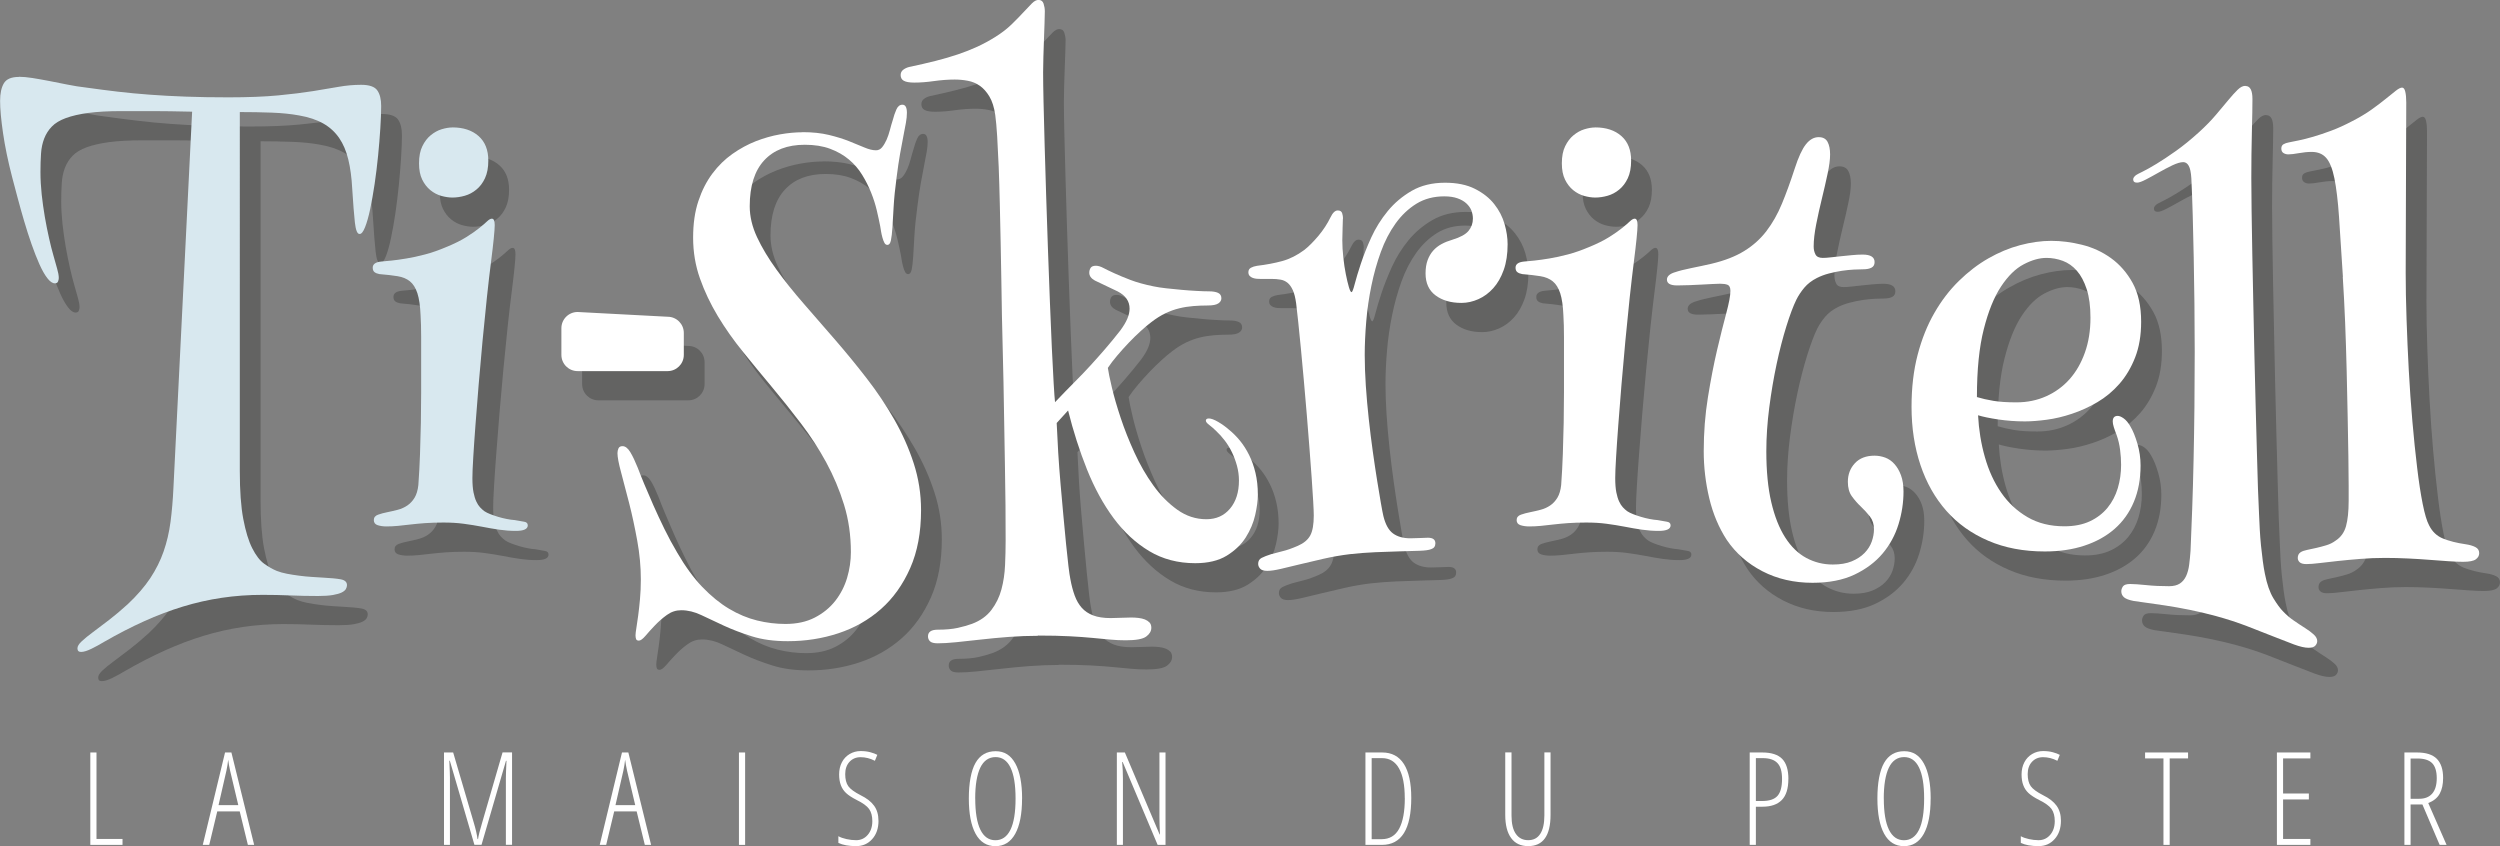
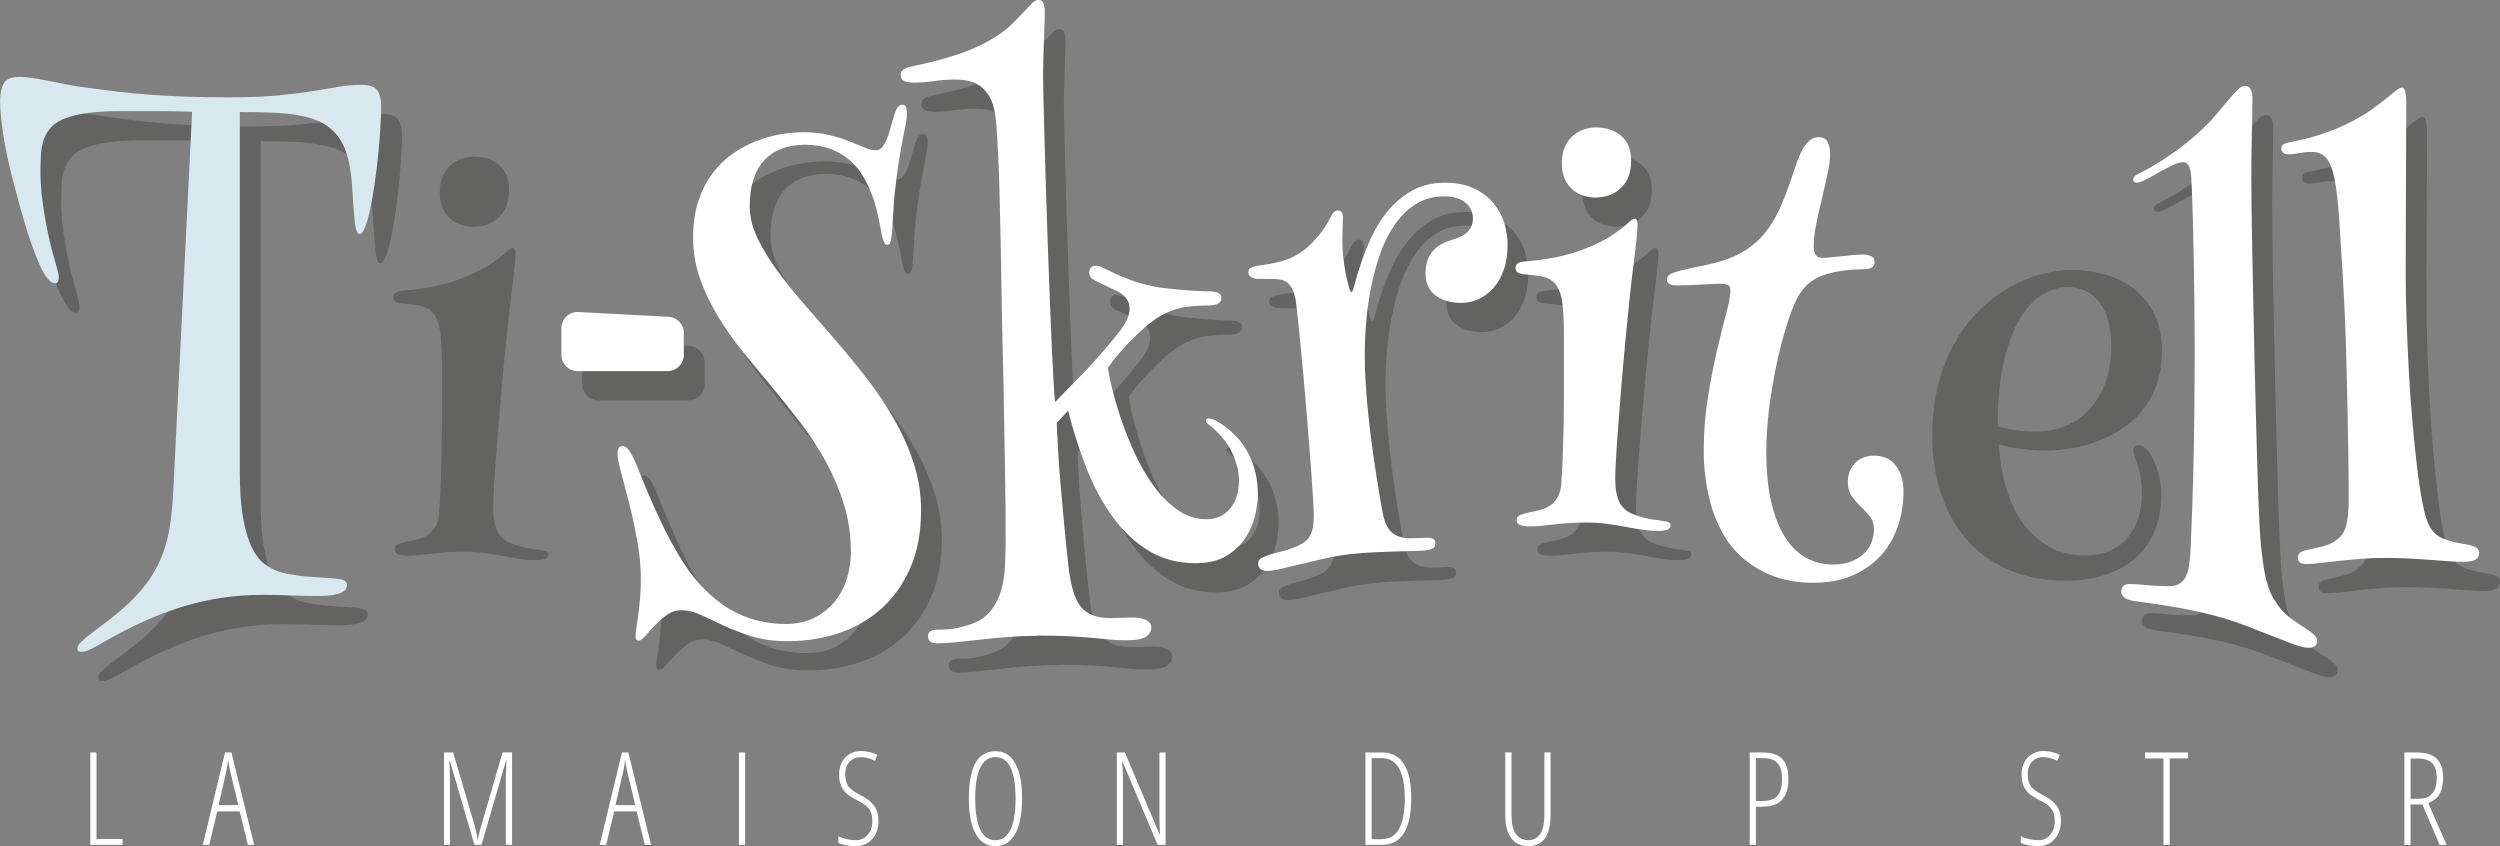
<svg xmlns="http://www.w3.org/2000/svg" viewBox="0 0 526.46 178.18">
  <rect x="0" y="0" width="526.46" height="178.18" fill="#808080" stroke="none" />
  <defs>
    <style>.cls-1{fill:#fff;}.cls-2{isolation:isolate;}.cls-3{fill:#d8e8ef;}.cls-4{mix-blend-mode:multiply;opacity:.3;}.cls-5{fill:#1d1d1b;}</style>
  </defs>
  <g class="cls-2">
    <g id="Calque_2">
      <g id="Calque_1-2">
        <g class="cls-4">
          <path class="cls-5" d="M8.35,22.32c.82,0,1.78,.09,2.87,.26,1.09,.18,2.26,.38,3.49,.62s2.51,.49,3.84,.76c1.33,.27,2.68,.49,4.04,.64,2.23,.31,4.41,.6,6.56,.85,2.15,.25,4.4,.47,6.77,.64,2.36,.18,4.89,.31,7.59,.41,2.7,.1,5.68,.15,8.96,.15,4.14,0,7.64-.14,10.49-.41,2.85-.27,5.31-.58,7.38-.91,2.07-.33,3.88-.63,5.42-.91,1.54-.27,3.1-.41,4.66-.41,1.72,0,2.85,.39,3.4,1.17,.55,.78,.82,1.88,.82,3.28,0,1.29-.06,2.86-.18,4.72-.12,1.86-.27,3.78-.47,5.77-.2,1.99-.44,3.98-.73,5.95-.29,1.97-.61,3.74-.94,5.3-.33,1.56-.69,2.83-1.08,3.81-.39,.98-.78,1.45-1.17,1.41-.47,0-.79-.81-.97-2.43-.18-1.62-.36-3.99-.56-7.12-.12-2.3-.39-4.35-.82-6.12-.43-1.78-1.07-3.29-1.93-4.54-.86-1.25-1.97-2.27-3.34-3.05-1.37-.78-3.07-1.35-5.1-1.7-1.68-.31-3.6-.51-5.77-.59-2.17-.08-4.4-.12-6.71-.12V105.35c0,4.14,.24,7.5,.73,10.08,.49,2.58,1.11,4.63,1.88,6.15s1.6,2.62,2.52,3.28c.92,.66,1.81,1.17,2.67,1.52,.59,.23,1.29,.43,2.11,.59s1.68,.29,2.58,.41c.9,.12,1.79,.21,2.67,.26s1.67,.11,2.37,.15c1.56,.08,2.79,.19,3.69,.35,.9,.16,1.35,.57,1.35,1.23,0,.27-.08,.55-.23,.82-.16,.27-.45,.52-.88,.73-.43,.21-1.05,.39-1.85,.53-.8,.14-1.85,.21-3.13,.21-1.99,0-3.95-.04-5.86-.12-1.91-.08-3.85-.12-5.8-.12-2.97,0-5.84,.21-8.61,.62-2.77,.41-5.51,1.03-8.2,1.85s-5.41,1.85-8.14,3.08c-2.73,1.23-5.53,2.67-8.38,4.31-.9,.55-1.81,1.04-2.72,1.49-.92,.45-1.65,.67-2.2,.67-.51,0-.76-.25-.76-.76,0-.43,.3-.93,.91-1.49,.6-.57,1.4-1.21,2.37-1.93,.98-.72,2.1-1.57,3.37-2.55,1.27-.98,2.59-2.09,3.96-3.34,1.95-1.84,3.52-3.65,4.72-5.45,1.19-1.8,2.13-3.67,2.81-5.62,.68-1.95,1.17-4.03,1.46-6.24,.29-2.21,.5-4.64,.62-7.29l3.93-79.1c-1.84-.04-3.37-.07-4.6-.09-1.23-.02-2.37-.03-3.43-.03h-6.97c-2.7,0-4.98,.13-6.86,.38-1.88,.25-3.45,.62-4.72,1.08-1.27,.47-2.26,1.06-2.96,1.79-.7,.72-1.24,1.56-1.61,2.52-.37,.96-.6,2.02-.67,3.19-.08,1.17-.12,2.46-.12,3.87,0,1.52,.09,3.1,.26,4.72,.18,1.62,.4,3.21,.67,4.78,.27,1.56,.57,3.04,.88,4.42,.31,1.39,.62,2.63,.94,3.72,.27,1.02,.53,1.91,.76,2.7,.23,.78,.35,1.45,.35,1.99,0,.2-.05,.43-.15,.7-.1,.27-.32,.41-.67,.41-.51,0-1.05-.37-1.61-1.11-.57-.74-1.12-1.73-1.67-2.96-.55-1.23-1.09-2.63-1.64-4.19-.55-1.56-1.06-3.17-1.55-4.83-.49-1.66-.95-3.3-1.38-4.92-.43-1.62-.82-3.1-1.17-4.42-.86-3.32-1.49-6.39-1.9-9.2s-.62-5.08-.62-6.8c0-1.56,.26-2.79,.79-3.69,.53-.9,1.59-1.35,3.19-1.35Z" />
          <path class="cls-5" d="M107.96,52.2c.39,0,.59,.45,.59,1.35,0,.59-.07,1.55-.21,2.9-.14,1.35-.3,2.78-.5,4.31-.31,2.42-.63,5.11-.94,8.06-.31,2.95-.62,5.98-.91,9.08s-.57,6.18-.82,9.23c-.25,3.05-.48,5.87-.67,8.47-.2,2.6-.35,4.88-.47,6.86-.12,1.97-.18,3.43-.18,4.37,0,1.21,.08,2.21,.23,2.99,.16,.78,.35,1.43,.59,1.93,.23,.51,.5,.92,.79,1.23,.29,.31,.6,.59,.91,.82,.35,.23,.78,.45,1.29,.64,.51,.2,1.05,.38,1.64,.56s1.18,.32,1.79,.44c.6,.12,1.16,.2,1.67,.23,.82,.16,1.48,.27,1.99,.35,.51,.08,.76,.33,.76,.76,0,.78-.84,1.17-2.52,1.17-1.17,0-2.34-.09-3.52-.26s-2.37-.38-3.6-.62-2.51-.44-3.84-.62c-1.33-.18-2.75-.26-4.28-.26-1.41,0-2.68,.04-3.81,.12-1.13,.08-2.17,.18-3.11,.29s-1.82,.22-2.64,.29c-.82,.08-1.64,.12-2.46,.12-.66,0-1.27-.09-1.82-.26-.55-.18-.82-.54-.82-1.08s.3-.93,.91-1.14c.6-.21,1.22-.38,1.85-.5,.78-.16,1.54-.33,2.29-.53,.74-.19,1.42-.5,2.02-.91,.6-.41,1.11-.96,1.52-1.64,.41-.68,.67-1.57,.79-2.67,.16-2.15,.27-4.34,.35-6.56,.08-2.23,.14-4.42,.18-6.59,.04-2.17,.06-4.28,.06-6.33v-11.66c0-1.78-.04-3.29-.12-4.54-.08-1.99-.3-3.55-.67-4.69-.37-1.13-.9-1.97-1.58-2.52-.68-.55-1.55-.91-2.61-1.08s-2.32-.32-3.81-.44c-.43-.08-.77-.21-1.03-.41-.25-.19-.38-.51-.38-.94,0-.74,.59-1.17,1.76-1.29,.59-.04,1.33-.11,2.23-.21,.9-.1,1.94-.24,3.13-.44,1.19-.19,2.49-.48,3.9-.85,1.41-.37,2.89-.89,4.45-1.55,1.72-.7,3.13-1.41,4.25-2.11s2.02-1.34,2.72-1.9c.7-.57,1.25-1.03,1.64-1.41,.39-.37,.72-.56,1-.56Zm-8.32-19.22c2.3,0,4.14,.61,5.51,1.82,1.37,1.21,2.05,2.93,2.05,5.16,0,1.48-.23,2.72-.7,3.72s-1.07,1.8-1.82,2.4c-.74,.61-1.55,1.04-2.43,1.29-.88,.25-1.75,.38-2.61,.38-.74,0-1.52-.12-2.34-.35s-1.58-.63-2.29-1.2c-.7-.57-1.28-1.31-1.73-2.23-.45-.92-.67-2.06-.67-3.43,0-1.44,.23-2.65,.7-3.6,.47-.96,1.05-1.73,1.76-2.31s1.46-1.01,2.29-1.26c.82-.25,1.58-.38,2.29-.38Z" />
          <path class="cls-5" d="M173.37,33.98c2.11,0,3.96,.2,5.57,.59,1.6,.39,3.02,.83,4.25,1.32,1.23,.49,2.3,.93,3.22,1.32,.92,.39,1.73,.59,2.43,.59,.51,0,.94-.21,1.29-.64,.35-.43,.66-.96,.94-1.58,.27-.62,.51-1.31,.7-2.05,.19-.74,.39-1.43,.59-2.05,.23-.9,.5-1.67,.79-2.31s.71-.97,1.26-.97c.62,0,.94,.57,.94,1.7,0,.63-.07,1.33-.21,2.11-.14,.78-.31,1.71-.53,2.78-.22,1.07-.45,2.32-.7,3.75-.25,1.43-.5,3.08-.73,4.95-.31,2.31-.52,4.35-.62,6.12-.1,1.78-.19,3.26-.26,4.45-.08,1.19-.19,2.1-.32,2.72-.14,.63-.38,.94-.73,.94-.27,0-.49-.15-.64-.44-.16-.29-.29-.65-.41-1.08-.12-.43-.22-.86-.29-1.29-.08-.43-.14-.8-.18-1.11-.2-1.02-.44-2.14-.73-3.37s-.69-2.48-1.2-3.75c-.51-1.27-1.13-2.51-1.88-3.72-.74-1.21-1.67-2.29-2.78-3.22s-2.43-1.69-3.96-2.26c-1.52-.57-3.3-.85-5.33-.85-3.67,0-6.52,1.09-8.55,3.28-2.03,2.19-3.05,5.41-3.05,9.67,0,2.15,.52,4.33,1.55,6.53,1.03,2.21,2.4,4.48,4.1,6.83s3.62,4.75,5.77,7.21c2.15,2.46,4.35,5,6.62,7.62,2.27,2.62,4.47,5.31,6.62,8.09,2.15,2.77,4.07,5.65,5.77,8.61,1.7,2.97,3.07,6.05,4.1,9.23,1.03,3.18,1.55,6.47,1.55,9.87,0,4.69-.76,8.76-2.29,12.22s-3.57,6.33-6.15,8.61-5.57,3.98-8.96,5.1-6.95,1.67-10.66,1.67c-2.89,0-5.42-.34-7.59-1.03-2.17-.68-4.12-1.43-5.86-2.23-1.74-.8-3.32-1.54-4.75-2.23-1.43-.68-2.84-1.03-4.25-1.03-1.09,0-2.1,.33-3.02,1-.92,.66-1.76,1.4-2.52,2.2-.76,.8-1.43,1.53-1.99,2.2-.57,.66-1.03,1-1.38,1-.31,0-.51-.11-.59-.32-.08-.22-.12-.48-.12-.79s.06-.83,.18-1.55c.12-.72,.24-1.59,.38-2.61,.14-1.02,.26-2.17,.38-3.46s.18-2.68,.18-4.16c0-2.66-.25-5.38-.76-8.17-.51-2.79-1.07-5.42-1.7-7.88-.63-2.46-1.19-4.63-1.7-6.5s-.76-3.22-.76-4.04c0-.35,.07-.68,.21-1,.14-.31,.42-.47,.85-.47,.59,0,1.13,.42,1.64,1.26,.51,.84,1.03,1.94,1.58,3.31,.35,.94,.81,2.09,1.38,3.46,.57,1.37,1.2,2.84,1.9,4.42s1.47,3.23,2.31,4.95c.84,1.72,1.75,3.4,2.72,5.04,1.68,2.89,3.44,5.29,5.27,7.21,1.84,1.91,3.72,3.45,5.65,4.6,1.93,1.15,3.9,1.97,5.89,2.46,1.99,.49,3.98,.73,5.98,.73,2.38,0,4.44-.45,6.18-1.35,1.74-.9,3.17-2.07,4.31-3.52,1.13-1.45,1.96-3.07,2.49-4.86s.79-3.59,.79-5.39c0-3.55-.48-6.88-1.44-9.99-.96-3.11-2.21-6.07-3.75-8.91-1.54-2.83-3.31-5.56-5.3-8.17-1.99-2.62-4.03-5.18-6.12-7.68-2.09-2.5-4.13-4.98-6.12-7.44s-3.76-4.97-5.3-7.53c-1.54-2.56-2.79-5.19-3.75-7.91-.96-2.71-1.44-5.58-1.44-8.58s.37-5.51,1.11-7.73c.74-2.23,1.73-4.16,2.96-5.8s2.64-3.02,4.22-4.13,3.22-2,4.92-2.67c1.7-.66,3.4-1.14,5.1-1.44s3.27-.44,4.72-.44Z" />
          <path class="cls-5" d="M222.94,140.03c-1.99,0-4.02,.08-6.09,.23-2.07,.16-4.05,.34-5.95,.56-1.9,.21-3.62,.4-5.19,.56-1.56,.16-2.85,.23-3.87,.23-.78,0-1.32-.14-1.61-.41-.29-.27-.44-.63-.44-1.05,0-.94,.68-1.41,2.05-1.41,1.68,0,3.09-.13,4.22-.38,1.13-.25,2.13-.54,2.99-.85,1.76-.66,3.12-1.64,4.1-2.93,.98-1.29,1.68-2.73,2.11-4.34,.43-1.6,.68-3.3,.76-5.1,.08-1.8,.12-3.52,.12-5.16,0-2.27-.01-4.76-.03-7.47-.02-2.71-.06-5.53-.12-8.44-.06-2.91-.11-5.84-.15-8.79-.04-2.95-.09-5.8-.15-8.55s-.12-5.33-.18-7.73-.11-4.5-.15-6.3c-.04-2.27-.08-4.73-.12-7.38-.04-2.66-.09-5.36-.15-8.12s-.12-5.5-.18-8.23c-.06-2.73-.14-5.29-.23-7.68-.1-2.38-.21-4.52-.32-6.42-.12-1.89-.25-3.41-.41-4.54-.23-1.6-.64-2.89-1.23-3.87-.59-.98-1.26-1.73-2.02-2.26s-1.6-.88-2.52-1.05c-.92-.18-1.85-.26-2.78-.26-1.37,0-2.81,.11-4.34,.32-1.52,.22-2.91,.32-4.16,.32-1.02,0-1.75-.13-2.2-.38-.45-.25-.67-.65-.67-1.2,0-.47,.18-.84,.53-1.11,.35-.27,.76-.47,1.23-.59,2.03-.43,3.9-.86,5.6-1.29,1.7-.43,3.27-.89,4.72-1.38,1.44-.49,2.8-1.03,4.07-1.61,1.27-.59,2.53-1.27,3.78-2.05,1.37-.86,2.53-1.76,3.49-2.7,.96-.94,1.78-1.78,2.46-2.52,.68-.74,1.27-1.36,1.76-1.85s.95-.73,1.38-.73c.55,0,.91,.26,1.08,.79s.26,1.06,.26,1.61c0,.63-.02,1.46-.06,2.49-.04,1.04-.08,2.16-.12,3.37-.04,1.21-.08,2.43-.12,3.66-.04,1.23-.06,2.33-.06,3.31,0,1.52,.03,3.61,.09,6.27,.06,2.66,.14,5.65,.23,8.99,.1,3.34,.21,6.9,.32,10.69,.12,3.79,.24,7.58,.38,11.37,.14,3.79,.27,7.47,.41,11.04,.14,3.57,.27,6.82,.41,9.73,.14,2.91,.26,5.37,.38,7.38,.12,2.01,.21,3.35,.29,4.01,1.56-1.64,2.95-3.07,4.16-4.28s2.32-2.37,3.34-3.49c1.02-1.11,2.02-2.25,3.02-3.4,1-1.15,2.08-2.47,3.25-3.96,.66-.9,1.15-1.72,1.46-2.46,.31-.74,.47-1.44,.47-2.11,0-1.56-.84-2.77-2.52-3.63l-4.8-2.29c-.78-.43-1.17-.98-1.17-1.64,0-.39,.1-.73,.29-1.03,.19-.29,.57-.44,1.11-.44,.47,0,1,.16,1.58,.47,.59,.31,1.35,.68,2.29,1.11,.94,.43,2.07,.9,3.4,1.41,1.33,.51,2.95,.96,4.86,1.35,.74,.16,1.63,.29,2.67,.41,1.03,.12,2.1,.23,3.19,.32,1.09,.1,2.16,.18,3.19,.23,1.03,.06,1.9,.09,2.61,.09,.82,0,1.46,.11,1.93,.32,.47,.22,.7,.6,.7,1.14,0,.43-.21,.79-.64,1.08-.43,.29-1.17,.44-2.23,.44s-2.02,.04-3.02,.12c-1,.08-1.98,.23-2.96,.47-.98,.23-1.95,.59-2.93,1.05-.98,.47-1.97,1.09-2.99,1.88-.63,.47-1.36,1.08-2.2,1.85-.84,.76-1.68,1.58-2.52,2.46-.84,.88-1.65,1.78-2.43,2.7-.78,.92-1.45,1.79-1.99,2.61,.12,.86,.4,2.24,.85,4.13,.45,1.9,1.06,4.02,1.85,6.39,.78,2.36,1.75,4.8,2.9,7.32,1.15,2.52,2.47,4.81,3.96,6.88,1.48,2.07,3.16,3.78,5.04,5.13s3.93,2.02,6.15,2.02c2.07,0,3.73-.74,4.98-2.23,1.25-1.48,1.88-3.46,1.88-5.92,0-1.05-.14-2.08-.41-3.08-.27-1-.62-1.94-1.05-2.84-.43-.9-.94-1.73-1.52-2.49s-1.19-1.44-1.82-2.02c-.47-.47-.95-.89-1.44-1.26-.49-.37-.73-.67-.73-.91,0-.31,.21-.47,.64-.47,.47,0,1.12,.24,1.96,.73,.84,.49,1.61,1.05,2.31,1.67,.78,.63,1.53,1.38,2.26,2.26,.72,.88,1.37,1.89,1.93,3.02,.57,1.13,1.02,2.39,1.35,3.78,.33,1.39,.5,2.92,.5,4.6,0,1.21-.19,2.64-.56,4.28-.37,1.64-1.04,3.21-1.99,4.72-.96,1.5-2.29,2.78-4.01,3.84-1.72,1.05-3.93,1.58-6.62,1.58-3.63,0-6.87-.85-9.7-2.55-2.83-1.7-5.33-4.01-7.5-6.94s-4.03-6.35-5.6-10.25c-1.56-3.91-2.89-8.05-3.98-12.42l-2.4,2.64c.08,1.91,.19,3.98,.32,6.21,.14,2.23,.3,4.46,.5,6.71,.19,2.25,.39,4.44,.59,6.59,.19,2.15,.38,4.12,.56,5.92,.18,1.8,.34,3.35,.5,4.66,.16,1.31,.29,2.24,.41,2.78,.23,1.29,.54,2.44,.91,3.46,.37,1.02,.87,1.88,1.49,2.58,.62,.7,1.43,1.24,2.4,1.61,.98,.37,2.21,.56,3.69,.56,.66,0,1.38-.02,2.14-.06,.76-.04,1.49-.06,2.2-.06,.51,0,1.02,.03,1.52,.09,.51,.06,.96,.17,1.35,.32,.39,.16,.71,.37,.97,.64,.25,.27,.38,.64,.38,1.11,0,.7-.36,1.32-1.08,1.85-.72,.53-2.16,.79-4.31,.79-1.09,0-2.18-.05-3.25-.15-1.07-.1-2.31-.22-3.69-.35-1.39-.14-3.01-.25-4.86-.35-1.86-.1-4.09-.15-6.71-.15Z" />
          <path class="cls-5" d="M287.16,52.2c0,.47-.02,1.12-.06,1.96-.04,.84-.06,1.71-.06,2.61,0,1.13,.07,2.33,.21,3.6,.14,1.27,.31,2.44,.53,3.52,.21,1.07,.43,1.97,.64,2.7,.21,.72,.4,1.08,.56,1.08s.38-.57,.67-1.7c.29-1.13,.72-2.56,1.29-4.28,.57-1.72,1.3-3.56,2.2-5.54,.9-1.97,2.05-3.82,3.46-5.54,1.41-1.72,3.1-3.14,5.07-4.28,1.97-1.13,4.31-1.7,7-1.7,2.5,0,4.6,.43,6.3,1.29,1.7,.86,3.06,1.93,4.07,3.22,1.02,1.29,1.74,2.69,2.17,4.19,.43,1.5,.64,2.92,.64,4.25,0,2.07-.27,3.88-.82,5.42-.55,1.54-1.28,2.82-2.2,3.84-.92,1.02-1.96,1.79-3.13,2.31s-2.36,.79-3.57,.79c-2.23,0-4.04-.53-5.45-1.58s-2.11-2.6-2.11-4.63c0-1.09,.15-2.03,.44-2.81,.29-.78,.68-1.44,1.17-1.99,.49-.55,1.07-1.01,1.76-1.38,.68-.37,1.44-.67,2.26-.91,1.68-.51,2.82-1.13,3.43-1.88,.61-.74,.91-1.6,.91-2.58,0-.59-.11-1.15-.32-1.7-.21-.55-.57-1.04-1.05-1.49-.49-.45-1.11-.81-1.88-1.08-.76-.27-1.69-.41-2.78-.41-2.23,0-4.18,.52-5.86,1.55-1.68,1.04-3.14,2.42-4.39,4.16-1.25,1.74-2.29,3.74-3.11,6.01-.82,2.27-1.49,4.64-1.99,7.12-.51,2.48-.87,4.98-1.08,7.5-.21,2.52-.32,4.87-.32,7.06,0,1.99,.08,4.15,.23,6.47,.16,2.32,.36,4.66,.62,7,.25,2.34,.54,4.63,.85,6.86,.31,2.23,.62,4.26,.91,6.09,.29,1.84,.56,3.42,.79,4.75,.23,1.33,.41,2.25,.53,2.75,.43,1.76,1.1,2.98,2.02,3.66,.92,.68,2.14,1.03,3.66,1.03,.66,0,1.36-.02,2.08-.06,.72-.04,1.26-.06,1.61-.06,1.05,0,1.58,.39,1.58,1.17,0,.63-.29,1.04-.88,1.23-.47,.2-1.3,.31-2.49,.35-1.19,.04-2.58,.08-4.16,.12-1.58,.04-3.29,.1-5.13,.18-1.84,.08-3.61,.22-5.33,.41-1.91,.23-3.77,.56-5.57,.97-1.8,.41-3.46,.8-4.98,1.17-1.52,.37-2.87,.69-4.04,.97-1.17,.27-2.11,.41-2.81,.41-.74,0-1.25-.16-1.52-.47-.27-.31-.41-.64-.41-1,0-.59,.24-1.01,.73-1.26,.49-.25,1.16-.52,2.02-.79,.66-.19,1.46-.4,2.37-.62,.92-.21,2-.6,3.25-1.14,1.25-.55,2.12-1.28,2.61-2.2,.49-.92,.73-2.31,.73-4.19,0-.59-.04-1.57-.12-2.96-.08-1.39-.19-3.04-.32-4.95-.14-1.91-.29-4.01-.47-6.3s-.36-4.63-.56-7.03c-.2-2.4-.4-4.79-.62-7.18-.21-2.38-.42-4.62-.62-6.71-.2-2.09-.38-3.96-.56-5.6s-.32-2.95-.44-3.93c-.16-1.17-.39-2.1-.7-2.78-.31-.68-.68-1.2-1.11-1.55-.43-.35-.93-.58-1.49-.67-.57-.1-1.18-.15-1.85-.15h-2.4c-.2,0-.44,0-.73-.03-.29-.02-.58-.08-.85-.18-.27-.1-.5-.24-.67-.44-.18-.19-.26-.45-.26-.76,0-.43,.18-.74,.53-.94,.35-.19,.78-.33,1.29-.41,1.95-.23,3.72-.57,5.3-1,1.58-.43,3.13-1.21,4.66-2.34,.94-.74,1.92-1.73,2.96-2.96,1.03-1.23,1.88-2.53,2.55-3.9,.47-.98,.98-1.46,1.52-1.46,.51,0,.82,.2,.94,.59,.12,.39,.18,.76,.18,1.11Z" />
          <path class="cls-5" d="M348.62,52.2c.39,0,.59,.45,.59,1.35,0,.59-.07,1.55-.21,2.9-.14,1.35-.3,2.78-.5,4.31-.31,2.42-.62,5.11-.94,8.06-.31,2.95-.62,5.98-.91,9.08s-.57,6.18-.82,9.23c-.25,3.05-.48,5.87-.67,8.47-.2,2.6-.35,4.88-.47,6.86-.12,1.97-.18,3.43-.18,4.37,0,1.21,.08,2.21,.23,2.99,.16,.78,.35,1.43,.59,1.93,.23,.51,.5,.92,.79,1.23,.29,.31,.59,.59,.91,.82,.35,.23,.78,.45,1.29,.64,.51,.2,1.05,.38,1.64,.56s1.18,.32,1.79,.44c.61,.12,1.16,.2,1.67,.23,.82,.16,1.48,.27,1.99,.35,.51,.08,.76,.33,.76,.76,0,.78-.84,1.17-2.52,1.17-1.17,0-2.34-.09-3.52-.26s-2.37-.38-3.6-.62-2.51-.44-3.84-.62c-1.33-.18-2.75-.26-4.28-.26-1.41,0-2.68,.04-3.81,.12-1.13,.08-2.17,.18-3.11,.29s-1.82,.22-2.64,.29c-.82,.08-1.64,.12-2.46,.12-.67,0-1.27-.09-1.82-.26-.55-.18-.82-.54-.82-1.08s.3-.93,.91-1.14c.61-.21,1.22-.38,1.85-.5,.78-.16,1.54-.33,2.29-.53,.74-.19,1.42-.5,2.02-.91,.61-.41,1.11-.96,1.52-1.64,.41-.68,.67-1.57,.79-2.67,.16-2.15,.27-4.34,.35-6.56,.08-2.23,.14-4.42,.18-6.59,.04-2.17,.06-4.28,.06-6.33v-11.66c0-1.78-.04-3.29-.12-4.54-.08-1.99-.3-3.55-.67-4.69-.37-1.13-.9-1.97-1.58-2.52-.68-.55-1.55-.91-2.61-1.08s-2.32-.32-3.81-.44c-.43-.08-.77-.21-1.03-.41-.25-.19-.38-.51-.38-.94,0-.74,.59-1.17,1.76-1.29,.59-.04,1.33-.11,2.23-.21,.9-.1,1.94-.24,3.13-.44,1.19-.19,2.49-.48,3.9-.85,1.41-.37,2.89-.89,4.45-1.55,1.72-.7,3.13-1.41,4.25-2.11s2.02-1.34,2.72-1.9c.7-.57,1.25-1.03,1.64-1.41,.39-.37,.72-.56,1-.56Zm-8.32-19.22c2.3,0,4.14,.61,5.51,1.82,1.37,1.21,2.05,2.93,2.05,5.16,0,1.48-.23,2.72-.7,3.72s-1.08,1.8-1.82,2.4c-.74,.61-1.55,1.04-2.43,1.29-.88,.25-1.75,.38-2.61,.38-.74,0-1.52-.12-2.34-.35s-1.58-.63-2.29-1.2c-.7-.57-1.28-1.31-1.73-2.23-.45-.92-.67-2.06-.67-3.43,0-1.44,.23-2.65,.7-3.6,.47-.96,1.05-1.73,1.76-2.31s1.46-1.01,2.29-1.26c.82-.25,1.58-.38,2.29-.38Z" />
-           <path class="cls-5" d="M357,63.51c.9-.31,2.08-.62,3.54-.91s2.88-.6,4.25-.91c2.77-.66,5.08-1.56,6.91-2.7,1.84-1.13,3.39-2.53,4.66-4.19,1.27-1.66,2.35-3.57,3.25-5.74,.9-2.17,1.8-4.64,2.7-7.41,.78-2.42,1.57-4.13,2.37-5.13,.8-1,1.69-1.49,2.67-1.49,.9,0,1.52,.33,1.88,1,.35,.66,.53,1.54,.53,2.64s-.18,2.41-.53,4.07c-.35,1.66-.75,3.41-1.2,5.24-.45,1.84-.85,3.64-1.2,5.42-.35,1.78-.53,3.33-.53,4.66,0,.63,.13,1.18,.38,1.67,.25,.49,.77,.73,1.55,.73,.47,0,1.03-.04,1.7-.12,.66-.08,1.37-.16,2.11-.23,.74-.08,1.51-.16,2.31-.23,.8-.08,1.55-.12,2.26-.12,1.68,0,2.52,.53,2.52,1.58,0,.55-.21,.94-.64,1.17-.43,.23-1.02,.35-1.76,.35-.55,0-1.21,.02-1.99,.06-.78,.04-1.62,.13-2.52,.26-.9,.14-1.8,.32-2.7,.56-.9,.23-1.74,.55-2.52,.94-1.09,.55-1.98,1.23-2.67,2.05-.68,.82-1.24,1.66-1.67,2.52-.67,1.37-1.37,3.24-2.11,5.62-.74,2.38-1.43,5.03-2.05,7.94-.62,2.91-1.14,5.96-1.55,9.14-.41,3.18-.62,6.26-.62,9.23,0,4.18,.35,7.76,1.05,10.75s1.68,5.46,2.93,7.41c1.25,1.95,2.73,3.39,4.45,4.31,1.72,.92,3.57,1.38,5.57,1.38,1.56,0,2.89-.22,3.98-.67,1.09-.45,1.99-1.03,2.7-1.76,.7-.72,1.21-1.52,1.52-2.4,.31-.88,.47-1.75,.47-2.61,0-1.05-.28-1.94-.85-2.67-.57-.72-1.2-1.42-1.9-2.08-.7-.66-1.34-1.39-1.9-2.17-.57-.78-.85-1.8-.85-3.05,0-1.56,.5-2.87,1.49-3.93s2.37-1.58,4.13-1.58c.78,0,1.53,.14,2.26,.41,.72,.27,1.37,.72,1.93,1.35,.57,.63,1.03,1.42,1.38,2.37,.35,.96,.53,2.1,.53,3.43,0,2.31-.35,4.6-1.05,6.88s-1.82,4.34-3.34,6.15-3.5,3.3-5.92,4.45c-2.42,1.15-5.37,1.73-8.85,1.73-3.91,0-7.42-.81-10.55-2.43-3.13-1.62-5.62-3.82-7.5-6.59-1.68-2.58-2.91-5.5-3.69-8.76-.78-3.26-1.17-6.57-1.17-9.93,0-3.91,.29-7.69,.88-11.34,.59-3.65,1.23-6.97,1.93-9.96s1.35-5.57,1.93-7.73,.88-3.74,.88-4.72c0-.7-.2-1.13-.59-1.29-.39-.16-.92-.23-1.58-.23-.39,0-.93,.02-1.61,.06-.68,.04-1.44,.08-2.26,.12-.82,.04-1.68,.08-2.58,.12-.9,.04-1.76,.06-2.58,.06-1.45,0-2.17-.41-2.17-1.23,0-.66,.53-1.17,1.58-1.52Z" />
          <path class="cls-5" d="M452.98,95.91c.55,.9,1.04,2.11,1.49,3.63,.45,1.52,.67,3.07,.67,4.63,0,2.85-.47,5.4-1.41,7.65-.94,2.25-2.29,4.14-4.04,5.68-1.76,1.54-3.88,2.72-6.36,3.54-2.48,.82-5.26,1.23-8.35,1.23-4.45,0-8.43-.75-11.92-2.26-3.5-1.5-6.44-3.6-8.82-6.3-2.38-2.7-4.2-5.91-5.45-9.64-1.25-3.73-1.88-7.82-1.88-12.28,0-4.02,.43-7.68,1.29-10.96,.86-3.28,2.03-6.21,3.52-8.79,1.48-2.58,3.2-4.82,5.16-6.74,1.95-1.91,4.02-3.5,6.21-4.75,2.19-1.25,4.41-2.18,6.68-2.78,2.26-.6,4.45-.91,6.56-.91s4.22,.27,6.45,.82c2.23,.55,4.27,1.48,6.12,2.81,1.85,1.33,3.38,3.08,4.57,5.24,1.19,2.17,1.79,4.89,1.79,8.17,0,2.85-.42,5.35-1.26,7.5-.84,2.15-1.94,4-3.31,5.57-1.37,1.56-2.92,2.85-4.66,3.87-1.74,1.02-3.52,1.83-5.33,2.43-1.82,.61-3.59,1.03-5.33,1.26-1.74,.23-3.27,.35-4.6,.35-1.91,0-3.78-.14-5.6-.41-1.82-.27-3.23-.57-4.25-.88,.16,3.05,.63,5.99,1.44,8.82,.8,2.83,1.94,5.32,3.43,7.47,1.48,2.15,3.33,3.87,5.54,5.16,2.21,1.29,4.79,1.93,7.76,1.93,2.07,0,3.86-.35,5.36-1.05,1.5-.7,2.74-1.65,3.72-2.84,.98-1.19,1.7-2.57,2.17-4.13,.47-1.56,.7-3.2,.7-4.92,0-1.02-.07-2.07-.21-3.16-.14-1.09-.38-2.13-.73-3.11-.23-.59-.43-1.13-.59-1.64-.16-.51-.23-.92-.23-1.23,0-.78,.35-1.17,1.05-1.17,.35,0,.77,.18,1.26,.53,.49,.35,.95,.9,1.38,1.64Zm-32.29-6.15c1.02,.31,2.17,.58,3.46,.79,1.29,.22,2.91,.32,4.86,.32,2.26,0,4.36-.43,6.27-1.29,1.91-.86,3.55-2.06,4.92-3.6,1.37-1.54,2.44-3.41,3.22-5.6,.78-2.19,1.17-4.63,1.17-7.32,0-2.38-.26-4.38-.79-6.01-.53-1.62-1.22-2.92-2.08-3.9-.86-.98-1.85-1.67-2.96-2.08s-2.26-.62-3.43-.62c-1.49,0-3.09,.45-4.8,1.35-1.72,.9-3.31,2.46-4.78,4.69s-2.68,5.23-3.63,8.99c-.96,3.77-1.44,8.53-1.44,14.27Z" />
          <path class="cls-5" d="M477.24,24.25c.98,0,1.46,.92,1.46,2.75,0,.66,0,1.6-.03,2.81-.02,1.21-.05,2.57-.09,4.07-.04,1.5-.07,3.1-.09,4.78-.02,1.68-.03,3.32-.03,4.92,0,1.95,.02,4.31,.06,7.06,.04,2.75,.09,5.77,.15,9.05s.13,6.73,.21,10.34c.08,3.61,.16,7.23,.23,10.84,.08,3.61,.17,7.15,.26,10.61,.1,3.46,.18,6.67,.26,9.64,.08,2.97,.16,5.61,.23,7.91,.08,2.31,.16,4.12,.23,5.45,.04,.98,.09,2.03,.15,3.16,.06,1.13,.15,2.27,.26,3.4,.12,1.13,.24,2.22,.38,3.25,.14,1.04,.28,1.92,.44,2.67,.43,2.19,1.03,3.91,1.79,5.16,.76,1.25,1.44,2.17,2.02,2.75,.7,.74,1.46,1.4,2.29,1.96,.82,.57,1.6,1.08,2.34,1.55,.74,.47,1.36,.93,1.85,1.38,.49,.45,.73,.91,.73,1.38,0,.35-.14,.67-.41,.97-.27,.29-.74,.44-1.41,.44-.78,0-1.81-.23-3.08-.7-1.27-.47-2.73-1.04-4.39-1.7-1.66-.66-3.51-1.39-5.54-2.17-2.03-.78-4.2-1.48-6.5-2.11-1.88-.51-3.73-.95-5.57-1.32-1.84-.37-3.54-.67-5.13-.91s-2.95-.43-4.1-.59c-1.15-.16-1.98-.27-2.49-.35-1.02-.2-1.71-.46-2.08-.79-.37-.33-.56-.75-.56-1.26,0-.35,.12-.69,.35-1.03,.23-.33,.74-.5,1.52-.5s1.87,.08,3.37,.23c1.5,.16,3.11,.23,4.83,.23,.94,0,1.69-.19,2.26-.56,.57-.37,1-.9,1.32-1.58,.31-.68,.53-1.47,.64-2.37,.12-.9,.21-1.88,.29-2.93,.12-2.66,.23-5.6,.35-8.85,.12-3.24,.21-6.67,.29-10.28,.08-3.61,.14-7.34,.18-11.19,.04-3.85,.06-7.71,.06-11.57,0-3.4-.02-6.78-.06-10.14-.04-3.36-.09-6.6-.15-9.73-.06-3.12-.13-6.1-.21-8.94-.08-2.83-.18-5.42-.29-7.76-.08-1.25-.26-2.13-.56-2.64-.29-.51-.67-.76-1.14-.76-.59,0-1.35,.23-2.29,.67-.94,.45-1.88,.95-2.84,1.49-.96,.55-1.87,1.05-2.72,1.49-.86,.45-1.48,.67-1.88,.67-.55,0-.82-.23-.82-.7,0-.27,.2-.57,.59-.88,.16-.12,.62-.36,1.38-.73,.76-.37,1.74-.92,2.93-1.64,1.19-.72,2.56-1.63,4.1-2.72,1.54-1.09,3.17-2.42,4.89-3.98,1.37-1.25,2.55-2.46,3.54-3.63s1.87-2.21,2.61-3.11c.74-.9,1.4-1.62,1.96-2.17,.57-.55,1.1-.82,1.61-.82Zm20.51,40.2c-.31-5.08-.59-9.3-.82-12.66-.23-3.36-.56-6.05-.97-8.09-.41-2.03-.99-3.47-1.73-4.31-.74-.84-1.76-1.26-3.05-1.26-.86,0-1.76,.09-2.7,.26s-1.68,.26-2.23,.26c-.39,0-.73-.1-1.03-.29-.29-.19-.44-.51-.44-.94s.16-.73,.47-.91c.31-.18,.68-.3,1.11-.38,.59-.12,1.31-.26,2.17-.44,.86-.18,1.85-.43,2.99-.76,1.13-.33,2.38-.75,3.75-1.26,1.37-.51,2.83-1.17,4.39-1.99,1.6-.82,2.99-1.65,4.16-2.49,1.17-.84,2.18-1.6,3.02-2.29,.84-.68,1.53-1.24,2.08-1.67,.55-.43,.98-.64,1.29-.64s.54,.28,.67,.85c.14,.57,.21,1.32,.21,2.26,0,2.58,0,5.33-.03,8.26-.02,2.93-.03,5.94-.03,9.02s0,6.2-.03,9.35c-.02,3.15-.03,6.24-.03,9.29s.06,6.16,.18,9.7c.12,3.54,.27,7.13,.47,10.78,.2,3.65,.45,7.25,.76,10.78,.31,3.54,.64,6.78,1,9.73,.35,2.95,.74,5.5,1.17,7.65,.43,2.15,.88,3.65,1.35,4.51,.66,1.33,1.64,2.26,2.93,2.78s2.87,.93,4.75,1.2c.82,.12,1.5,.31,2.05,.59,.55,.27,.82,.7,.82,1.29,0,.51-.23,.94-.7,1.29s-1.37,.53-2.7,.53c-.82,0-1.83-.04-3.02-.12-1.19-.08-2.51-.18-3.96-.29-1.45-.12-2.98-.21-4.6-.29-1.62-.08-3.23-.12-4.83-.12-1.8,0-3.54,.07-5.24,.21-1.7,.14-3.27,.28-4.72,.44-1.45,.16-2.73,.3-3.87,.44-1.13,.14-2.05,.21-2.75,.21-.67,0-1.13-.13-1.41-.38-.27-.25-.41-.56-.41-.91,0-.55,.21-.96,.64-1.23,.31-.19,.76-.35,1.35-.47s1.22-.25,1.9-.41c.68-.16,1.39-.34,2.11-.56,.72-.21,1.38-.54,1.96-.97,1.09-.7,1.83-1.72,2.2-3.05,.37-1.33,.56-3.11,.56-5.33v-3.22c0-1.68-.02-3.75-.06-6.21-.04-2.46-.09-5.24-.15-8.35s-.13-6.32-.21-9.64c-.08-3.32-.19-6.68-.32-10.08-.14-3.4-.3-6.62-.5-9.67Z" />
          <path class="cls-5" d="M144.96,84.3h-18.96c-1.88,0-3.41-1.53-3.41-3.41v-5.63c0-1.88,1.53-3.41,3.41-3.41l18.96,1c1.88,0,3.41,1.53,3.41,3.41v4.63c0,1.88-1.53,3.41-3.41,3.41Z" />
        </g>
        <path class="cls-3" d="M3.98,16.17c.82,0,1.78,.09,2.87,.26,1.09,.18,2.26,.38,3.49,.62s2.51,.49,3.84,.76c1.33,.27,2.68,.49,4.04,.64,2.23,.31,4.41,.6,6.56,.85,2.15,.25,4.4,.47,6.77,.64,2.36,.18,4.89,.31,7.59,.41,2.7,.1,5.68,.15,8.96,.15,4.14,0,7.64-.14,10.49-.41,2.85-.27,5.31-.58,7.38-.91,2.07-.33,3.88-.63,5.42-.91,1.54-.27,3.1-.41,4.66-.41,1.72,0,2.85,.39,3.4,1.17,.55,.78,.82,1.88,.82,3.28,0,1.29-.06,2.86-.18,4.72-.12,1.86-.27,3.78-.47,5.77-.2,1.99-.44,3.98-.73,5.95-.29,1.97-.61,3.74-.94,5.3-.33,1.56-.69,2.83-1.08,3.81-.39,.98-.78,1.45-1.17,1.41-.47,0-.79-.81-.97-2.43-.18-1.62-.36-3.99-.56-7.12-.12-2.3-.39-4.35-.82-6.12-.43-1.78-1.07-3.29-1.93-4.54-.86-1.25-1.97-2.27-3.34-3.05-1.37-.78-3.07-1.35-5.1-1.7-1.68-.31-3.6-.51-5.77-.59-2.17-.08-4.4-.12-6.71-.12V99.2c0,4.14,.24,7.5,.73,10.08,.49,2.58,1.11,4.63,1.88,6.15s1.6,2.62,2.52,3.28c.92,.66,1.81,1.17,2.67,1.52,.59,.23,1.29,.43,2.11,.59s1.68,.29,2.58,.41c.9,.12,1.79,.21,2.67,.26s1.67,.11,2.37,.15c1.56,.08,2.79,.19,3.69,.35,.9,.16,1.35,.57,1.35,1.23,0,.27-.08,.55-.23,.82-.16,.27-.45,.52-.88,.73-.43,.21-1.05,.39-1.85,.53-.8,.14-1.85,.21-3.13,.21-1.99,0-3.95-.04-5.86-.12-1.91-.08-3.85-.12-5.8-.12-2.97,0-5.84,.21-8.61,.62-2.77,.41-5.51,1.03-8.2,1.85s-5.41,1.85-8.14,3.08c-2.73,1.23-5.53,2.67-8.38,4.31-.9,.55-1.81,1.04-2.72,1.49-.92,.45-1.65,.67-2.2,.67-.51,0-.76-.25-.76-.76,0-.43,.3-.93,.91-1.49,.6-.57,1.4-1.21,2.37-1.93,.98-.72,2.1-1.57,3.37-2.55,1.27-.98,2.59-2.09,3.96-3.34,1.95-1.84,3.52-3.65,4.72-5.45,1.19-1.8,2.13-3.67,2.81-5.62,.68-1.95,1.17-4.03,1.46-6.24,.29-2.21,.5-4.64,.62-7.29l3.93-79.1c-1.84-.04-3.37-.07-4.6-.09-1.23-.02-2.37-.03-3.43-.03h-6.97c-2.7,0-4.98,.13-6.86,.38-1.88,.25-3.45,.62-4.72,1.08-1.27,.47-2.26,1.06-2.96,1.79-.7,.72-1.24,1.56-1.61,2.52-.37,.96-.6,2.02-.67,3.19-.08,1.17-.12,2.46-.12,3.87,0,1.52,.09,3.1,.26,4.72,.18,1.62,.4,3.21,.67,4.78,.27,1.56,.57,3.04,.88,4.42,.31,1.39,.62,2.63,.94,3.72,.27,1.02,.53,1.91,.76,2.7,.23,.78,.35,1.45,.35,1.99,0,.2-.05,.43-.15,.7-.1,.27-.32,.41-.67,.41-.51,0-1.05-.37-1.61-1.11-.57-.74-1.12-1.73-1.67-2.96-.55-1.23-1.09-2.63-1.64-4.19-.55-1.56-1.06-3.17-1.55-4.83-.49-1.66-.95-3.3-1.38-4.92-.43-1.62-.82-3.1-1.17-4.42-.86-3.32-1.49-6.39-1.9-9.2s-.62-5.08-.62-6.8c0-1.56,.26-2.79,.79-3.69,.53-.9,1.59-1.35,3.19-1.35Z" />
-         <path class="cls-3" d="M103.59,46.05c.39,0,.59,.45,.59,1.35,0,.59-.07,1.55-.21,2.9-.14,1.35-.3,2.78-.5,4.31-.31,2.42-.63,5.11-.94,8.06-.31,2.95-.62,5.98-.91,9.08s-.57,6.18-.82,9.23c-.25,3.05-.48,5.87-.67,8.47-.2,2.6-.35,4.88-.47,6.86-.12,1.97-.18,3.43-.18,4.37,0,1.21,.08,2.21,.23,2.99,.16,.78,.35,1.43,.59,1.93,.23,.51,.5,.92,.79,1.23,.29,.31,.6,.59,.91,.82,.35,.23,.78,.45,1.29,.64,.51,.2,1.05,.38,1.64,.56s1.18,.32,1.79,.44c.6,.12,1.16,.2,1.67,.23,.82,.16,1.48,.27,1.99,.35,.51,.08,.76,.33,.76,.76,0,.78-.84,1.17-2.52,1.17-1.17,0-2.34-.09-3.52-.26s-2.37-.38-3.6-.62-2.51-.44-3.84-.62c-1.33-.18-2.75-.26-4.28-.26-1.41,0-2.68,.04-3.81,.12-1.13,.08-2.17,.18-3.11,.29s-1.82,.22-2.64,.29c-.82,.08-1.64,.12-2.46,.12-.66,0-1.27-.09-1.82-.26-.55-.18-.82-.54-.82-1.08s.3-.93,.91-1.14c.6-.21,1.22-.38,1.85-.5,.78-.16,1.54-.33,2.29-.53,.74-.19,1.42-.5,2.02-.91,.6-.41,1.11-.96,1.52-1.64,.41-.68,.67-1.57,.79-2.67,.16-2.15,.27-4.34,.35-6.56,.08-2.23,.14-4.42,.18-6.59,.04-2.17,.06-4.28,.06-6.33v-11.66c0-1.78-.04-3.29-.12-4.54-.08-1.99-.3-3.55-.67-4.69-.37-1.13-.9-1.97-1.58-2.52-.68-.55-1.55-.91-2.61-1.08s-2.32-.32-3.81-.44c-.43-.08-.77-.21-1.03-.41-.25-.19-.38-.51-.38-.94,0-.74,.59-1.17,1.76-1.29,.59-.04,1.33-.11,2.23-.21,.9-.1,1.94-.24,3.13-.44,1.19-.19,2.49-.48,3.9-.85,1.41-.37,2.89-.89,4.45-1.55,1.72-.7,3.13-1.41,4.25-2.11s2.02-1.34,2.72-1.9c.7-.57,1.25-1.03,1.64-1.41,.39-.37,.72-.56,1-.56Zm-8.32-19.22c2.3,0,4.14,.61,5.51,1.82,1.37,1.21,2.05,2.93,2.05,5.16,0,1.48-.23,2.72-.7,3.72s-1.07,1.8-1.82,2.4c-.74,.61-1.55,1.04-2.43,1.29-.88,.25-1.75,.38-2.61,.38-.74,0-1.52-.12-2.34-.35s-1.58-.63-2.29-1.2c-.7-.57-1.28-1.31-1.73-2.23-.45-.92-.67-2.06-.67-3.43,0-1.44,.23-2.65,.7-3.6,.47-.96,1.05-1.73,1.76-2.31s1.46-1.01,2.29-1.26c.82-.25,1.58-.38,2.29-.38Z" />
        <path class="cls-1" d="M169,27.83c2.11,0,3.96,.2,5.57,.59,1.6,.39,3.02,.83,4.25,1.32,1.23,.49,2.3,.93,3.22,1.32,.92,.39,1.73,.59,2.43,.59,.51,0,.94-.21,1.29-.64,.35-.43,.66-.96,.94-1.58,.27-.62,.51-1.31,.7-2.05,.19-.74,.39-1.43,.59-2.05,.23-.9,.5-1.67,.79-2.31s.71-.97,1.26-.97c.62,0,.94,.57,.94,1.7,0,.63-.07,1.33-.21,2.11-.14,.78-.31,1.71-.53,2.78-.22,1.07-.45,2.32-.7,3.75-.25,1.43-.5,3.08-.73,4.95-.31,2.31-.52,4.35-.62,6.12-.1,1.78-.19,3.26-.26,4.45-.08,1.19-.19,2.1-.32,2.72-.14,.63-.38,.94-.73,.94-.27,0-.49-.15-.64-.44-.16-.29-.29-.65-.41-1.08-.12-.43-.22-.86-.29-1.29-.08-.43-.14-.8-.18-1.11-.2-1.02-.44-2.14-.73-3.37s-.69-2.48-1.2-3.75c-.51-1.27-1.13-2.51-1.88-3.72-.74-1.21-1.67-2.29-2.78-3.22s-2.43-1.69-3.96-2.26c-1.52-.57-3.3-.85-5.33-.85-3.67,0-6.52,1.09-8.55,3.28-2.03,2.19-3.05,5.41-3.05,9.67,0,2.15,.52,4.33,1.55,6.53,1.03,2.21,2.4,4.48,4.1,6.83s3.62,4.75,5.77,7.21c2.15,2.46,4.35,5,6.62,7.62,2.27,2.62,4.47,5.31,6.62,8.09,2.15,2.77,4.07,5.65,5.77,8.61,1.7,2.97,3.07,6.05,4.1,9.23,1.03,3.18,1.55,6.47,1.55,9.87,0,4.69-.76,8.76-2.29,12.22s-3.57,6.33-6.15,8.61-5.57,3.98-8.96,5.1-6.95,1.67-10.66,1.67c-2.89,0-5.42-.34-7.59-1.03-2.17-.68-4.12-1.43-5.86-2.23-1.74-.8-3.32-1.54-4.75-2.23-1.43-.68-2.84-1.03-4.25-1.03-1.09,0-2.1,.33-3.02,1-.92,.66-1.76,1.4-2.52,2.2-.76,.8-1.43,1.53-1.99,2.2-.57,.66-1.03,1-1.38,1-.31,0-.51-.11-.59-.32-.08-.22-.12-.48-.12-.79s.06-.83,.18-1.55c.12-.72,.24-1.59,.38-2.61,.14-1.02,.26-2.17,.38-3.46s.18-2.68,.18-4.16c0-2.66-.25-5.38-.76-8.17-.51-2.79-1.07-5.42-1.7-7.88-.63-2.46-1.19-4.63-1.7-6.5s-.76-3.22-.76-4.04c0-.35,.07-.68,.21-1,.14-.31,.42-.47,.85-.47,.59,0,1.13,.42,1.64,1.26,.51,.84,1.03,1.94,1.58,3.31,.35,.94,.81,2.09,1.38,3.46,.57,1.37,1.2,2.84,1.9,4.42s1.47,3.23,2.31,4.95c.84,1.72,1.75,3.4,2.72,5.04,1.68,2.89,3.44,5.29,5.27,7.21,1.84,1.91,3.72,3.45,5.65,4.6,1.93,1.15,3.9,1.97,5.89,2.46,1.99,.49,3.98,.73,5.98,.73,2.38,0,4.44-.45,6.18-1.35,1.74-.9,3.17-2.07,4.31-3.52,1.13-1.45,1.96-3.07,2.49-4.86s.79-3.59,.79-5.39c0-3.55-.48-6.88-1.44-9.99-.96-3.11-2.21-6.07-3.75-8.91-1.54-2.83-3.31-5.56-5.3-8.17-1.99-2.62-4.03-5.18-6.12-7.68-2.09-2.5-4.13-4.98-6.12-7.44s-3.76-4.97-5.3-7.53c-1.54-2.56-2.79-5.19-3.75-7.91-.96-2.71-1.44-5.58-1.44-8.58s.37-5.51,1.11-7.73c.74-2.23,1.73-4.16,2.96-5.8s2.64-3.02,4.22-4.13,3.22-2,4.92-2.67c1.7-.66,3.4-1.14,5.1-1.44s3.27-.44,4.72-.44Z" />
        <path class="cls-1" d="M218.57,133.89c-1.99,0-4.02,.08-6.09,.23-2.07,.16-4.05,.34-5.95,.56-1.9,.21-3.62,.4-5.19,.56-1.56,.16-2.85,.23-3.87,.23-.78,0-1.32-.14-1.61-.41-.29-.27-.44-.63-.44-1.05,0-.94,.68-1.41,2.05-1.41,1.68,0,3.09-.13,4.22-.38,1.13-.25,2.13-.54,2.99-.85,1.76-.66,3.12-1.64,4.1-2.93,.98-1.29,1.68-2.73,2.11-4.34,.43-1.6,.68-3.3,.76-5.1,.08-1.8,.12-3.52,.12-5.16,0-2.27-.01-4.76-.03-7.47-.02-2.71-.06-5.53-.12-8.44-.06-2.91-.11-5.84-.15-8.79-.04-2.95-.09-5.8-.15-8.55s-.12-5.33-.18-7.73-.11-4.5-.15-6.3c-.04-2.27-.08-4.73-.12-7.38-.04-2.66-.09-5.36-.15-8.12s-.12-5.5-.18-8.23c-.06-2.73-.14-5.29-.23-7.68-.1-2.38-.21-4.52-.32-6.42-.12-1.89-.25-3.41-.41-4.54-.23-1.6-.64-2.89-1.23-3.87-.59-.98-1.26-1.73-2.02-2.26s-1.6-.88-2.52-1.05c-.92-.18-1.85-.26-2.78-.26-1.37,0-2.81,.11-4.34,.32-1.52,.22-2.91,.32-4.16,.32-1.02,0-1.75-.13-2.2-.38-.45-.25-.67-.65-.67-1.2,0-.47,.18-.84,.53-1.11,.35-.27,.76-.47,1.23-.59,2.03-.43,3.9-.86,5.6-1.29,1.7-.43,3.27-.89,4.72-1.38,1.44-.49,2.8-1.03,4.07-1.61,1.27-.59,2.53-1.27,3.78-2.05,1.37-.86,2.53-1.76,3.49-2.7,.96-.94,1.78-1.78,2.46-2.52,.68-.74,1.27-1.36,1.76-1.85s.95-.73,1.38-.73c.55,0,.91,.26,1.08,.79s.26,1.06,.26,1.61c0,.63-.02,1.46-.06,2.49-.04,1.04-.08,2.16-.12,3.37-.04,1.21-.08,2.43-.12,3.66-.04,1.23-.06,2.33-.06,3.31,0,1.52,.03,3.61,.09,6.27,.06,2.66,.14,5.65,.23,8.99,.1,3.34,.21,6.9,.32,10.69,.12,3.79,.24,7.58,.38,11.37,.14,3.79,.27,7.47,.41,11.04,.14,3.57,.27,6.82,.41,9.73,.14,2.91,.26,5.37,.38,7.38,.12,2.01,.21,3.35,.29,4.01,1.56-1.64,2.95-3.07,4.16-4.28s2.32-2.37,3.34-3.49c1.02-1.11,2.02-2.25,3.02-3.4,1-1.15,2.08-2.47,3.25-3.96,.66-.9,1.15-1.72,1.46-2.46,.31-.74,.47-1.44,.47-2.11,0-1.56-.84-2.77-2.52-3.63l-4.8-2.29c-.78-.43-1.17-.98-1.17-1.64,0-.39,.1-.73,.29-1.03,.19-.29,.57-.44,1.11-.44,.47,0,1,.16,1.58,.47,.59,.31,1.35,.68,2.29,1.11,.94,.43,2.07,.9,3.4,1.41,1.33,.51,2.95,.96,4.86,1.35,.74,.16,1.63,.29,2.67,.41,1.03,.12,2.1,.23,3.19,.32,1.09,.1,2.16,.18,3.19,.23,1.03,.06,1.9,.09,2.61,.09,.82,0,1.46,.11,1.93,.32,.47,.22,.7,.6,.7,1.14,0,.43-.21,.79-.64,1.08-.43,.29-1.17,.44-2.23,.44s-2.02,.04-3.02,.12c-1,.08-1.98,.23-2.96,.47-.98,.23-1.95,.59-2.93,1.05-.98,.47-1.97,1.09-2.99,1.88-.63,.47-1.36,1.08-2.2,1.85-.84,.76-1.68,1.58-2.52,2.46-.84,.88-1.65,1.78-2.43,2.7-.78,.92-1.45,1.79-1.99,2.61,.12,.86,.4,2.24,.85,4.13,.45,1.9,1.06,4.02,1.85,6.39,.78,2.36,1.75,4.8,2.9,7.32,1.15,2.52,2.47,4.81,3.96,6.88,1.48,2.07,3.16,3.78,5.04,5.13s3.93,2.02,6.15,2.02c2.07,0,3.73-.74,4.98-2.23,1.25-1.48,1.88-3.46,1.88-5.92,0-1.05-.14-2.08-.41-3.08-.27-1-.62-1.94-1.05-2.84-.43-.9-.94-1.73-1.52-2.49s-1.19-1.44-1.82-2.02c-.47-.47-.95-.89-1.44-1.26-.49-.37-.73-.67-.73-.91,0-.31,.21-.47,.64-.47,.47,0,1.12,.24,1.96,.73,.84,.49,1.61,1.05,2.31,1.67,.78,.63,1.53,1.38,2.26,2.26,.72,.88,1.37,1.89,1.93,3.02,.57,1.13,1.02,2.39,1.35,3.78,.33,1.39,.5,2.92,.5,4.6,0,1.21-.19,2.64-.56,4.28-.37,1.64-1.04,3.21-1.99,4.72-.96,1.5-2.29,2.78-4.01,3.84-1.72,1.05-3.93,1.58-6.62,1.58-3.63,0-6.87-.85-9.7-2.55-2.83-1.7-5.33-4.01-7.5-6.94s-4.03-6.35-5.6-10.25c-1.56-3.91-2.89-8.05-3.98-12.42l-2.4,2.64c.08,1.91,.19,3.98,.32,6.21,.14,2.23,.3,4.46,.5,6.71,.19,2.25,.39,4.44,.59,6.59,.19,2.15,.38,4.12,.56,5.92,.18,1.8,.34,3.35,.5,4.66,.16,1.31,.29,2.24,.41,2.78,.23,1.29,.54,2.44,.91,3.46,.37,1.02,.87,1.88,1.49,2.58,.62,.7,1.43,1.24,2.4,1.61,.98,.37,2.21,.56,3.69,.56,.66,0,1.38-.02,2.14-.06,.76-.04,1.49-.06,2.2-.06,.51,0,1.02,.03,1.52,.09,.51,.06,.96,.17,1.35,.32,.39,.16,.71,.37,.97,.64,.25,.27,.38,.64,.38,1.11,0,.7-.36,1.32-1.08,1.85-.72,.53-2.16,.79-4.31,.79-1.09,0-2.18-.05-3.25-.15-1.07-.1-2.31-.22-3.69-.35-1.39-.14-3.01-.25-4.86-.35-1.86-.1-4.09-.15-6.71-.15Z" />
        <path class="cls-1" d="M282.79,46.05c0,.47-.02,1.12-.06,1.96-.04,.84-.06,1.71-.06,2.61,0,1.13,.07,2.33,.21,3.6,.14,1.27,.31,2.44,.53,3.52,.21,1.07,.43,1.97,.64,2.7,.21,.72,.4,1.08,.56,1.08s.38-.57,.67-1.7c.29-1.13,.72-2.56,1.29-4.28,.57-1.72,1.3-3.56,2.2-5.54,.9-1.97,2.05-3.82,3.46-5.54,1.41-1.72,3.1-3.14,5.07-4.28,1.97-1.13,4.31-1.7,7-1.7,2.5,0,4.6,.43,6.3,1.29,1.7,.86,3.06,1.93,4.07,3.22,1.02,1.29,1.74,2.69,2.17,4.19,.43,1.5,.64,2.92,.64,4.25,0,2.07-.27,3.88-.82,5.42-.55,1.54-1.28,2.82-2.2,3.84-.92,1.02-1.96,1.79-3.13,2.31s-2.36,.79-3.57,.79c-2.23,0-4.04-.53-5.45-1.58s-2.11-2.6-2.11-4.63c0-1.09,.15-2.03,.44-2.81,.29-.78,.68-1.44,1.17-1.99,.49-.55,1.07-1.01,1.76-1.38,.68-.37,1.44-.67,2.26-.91,1.68-.51,2.82-1.13,3.43-1.88,.61-.74,.91-1.6,.91-2.58,0-.59-.11-1.15-.32-1.7-.21-.55-.57-1.04-1.05-1.49-.49-.45-1.11-.81-1.88-1.08-.76-.27-1.69-.41-2.78-.41-2.23,0-4.18,.52-5.86,1.55-1.68,1.04-3.14,2.42-4.39,4.16-1.25,1.74-2.29,3.74-3.11,6.01-.82,2.27-1.49,4.64-1.99,7.12-.51,2.48-.87,4.98-1.08,7.5-.21,2.52-.32,4.87-.32,7.06,0,1.99,.08,4.15,.23,6.47,.16,2.32,.36,4.66,.62,7,.25,2.34,.54,4.63,.85,6.86,.31,2.23,.62,4.26,.91,6.09,.29,1.84,.56,3.42,.79,4.75,.23,1.33,.41,2.25,.53,2.75,.43,1.76,1.1,2.98,2.02,3.66,.92,.68,2.14,1.03,3.66,1.03,.66,0,1.36-.02,2.08-.06,.72-.04,1.26-.06,1.61-.06,1.05,0,1.58,.39,1.58,1.17,0,.63-.29,1.04-.88,1.23-.47,.2-1.3,.31-2.49,.35-1.19,.04-2.58,.08-4.16,.12-1.58,.04-3.29,.1-5.13,.18-1.84,.08-3.61,.22-5.33,.41-1.91,.23-3.77,.56-5.57,.97-1.8,.41-3.46,.8-4.98,1.17-1.52,.37-2.87,.69-4.04,.97-1.17,.27-2.11,.41-2.81,.41-.74,0-1.25-.16-1.52-.47-.27-.31-.41-.64-.41-1,0-.59,.24-1.01,.73-1.26,.49-.25,1.16-.52,2.02-.79,.66-.19,1.46-.4,2.37-.62,.92-.21,2-.6,3.25-1.14,1.25-.55,2.12-1.28,2.61-2.2,.49-.92,.73-2.31,.73-4.19,0-.59-.04-1.57-.12-2.96-.08-1.39-.19-3.04-.32-4.95-.14-1.91-.29-4.01-.47-6.3s-.36-4.63-.56-7.03c-.2-2.4-.4-4.79-.62-7.18-.21-2.38-.42-4.62-.62-6.71-.2-2.09-.38-3.96-.56-5.6s-.32-2.95-.44-3.93c-.16-1.17-.39-2.1-.7-2.78-.31-.68-.68-1.2-1.11-1.55-.43-.35-.93-.58-1.49-.67-.57-.1-1.18-.15-1.85-.15h-2.4c-.2,0-.44,0-.73-.03-.29-.02-.58-.08-.85-.18-.27-.1-.5-.24-.67-.44-.18-.19-.26-.45-.26-.76,0-.43,.18-.74,.53-.94,.35-.19,.78-.33,1.29-.41,1.95-.23,3.72-.57,5.3-1,1.58-.43,3.13-1.21,4.66-2.34,.94-.74,1.92-1.73,2.96-2.96,1.03-1.23,1.88-2.53,2.55-3.9,.47-.98,.98-1.46,1.52-1.46,.51,0,.82,.2,.94,.59,.12,.39,.18,.76,.18,1.11Z" />
        <path class="cls-1" d="M344.25,46.05c.39,0,.59,.45,.59,1.35,0,.59-.07,1.55-.21,2.9-.14,1.35-.3,2.78-.5,4.31-.31,2.42-.62,5.11-.94,8.06-.31,2.95-.62,5.98-.91,9.08s-.57,6.18-.82,9.23c-.25,3.05-.48,5.87-.67,8.47-.2,2.6-.35,4.88-.47,6.86-.12,1.97-.18,3.43-.18,4.37,0,1.21,.08,2.21,.23,2.99,.16,.78,.35,1.43,.59,1.93,.23,.51,.5,.92,.79,1.23,.29,.31,.59,.59,.91,.82,.35,.23,.78,.45,1.29,.64,.51,.2,1.05,.38,1.64,.56s1.18,.32,1.79,.44c.61,.12,1.16,.2,1.67,.23,.82,.16,1.48,.27,1.99,.35,.51,.08,.76,.33,.76,.76,0,.78-.84,1.17-2.52,1.17-1.17,0-2.34-.09-3.52-.26s-2.37-.38-3.6-.62-2.51-.44-3.84-.62c-1.33-.18-2.75-.26-4.28-.26-1.41,0-2.68,.04-3.81,.12-1.13,.08-2.17,.18-3.11,.29s-1.82,.22-2.64,.29c-.82,.08-1.64,.12-2.46,.12-.67,0-1.27-.09-1.82-.26-.55-.18-.82-.54-.82-1.08s.3-.93,.91-1.14c.61-.21,1.22-.38,1.85-.5,.78-.16,1.54-.33,2.29-.53,.74-.19,1.42-.5,2.02-.91,.61-.41,1.11-.96,1.52-1.64,.41-.68,.67-1.57,.79-2.67,.16-2.15,.27-4.34,.35-6.56,.08-2.23,.14-4.42,.18-6.59,.04-2.17,.06-4.28,.06-6.33v-11.66c0-1.78-.04-3.29-.12-4.54-.08-1.99-.3-3.55-.67-4.69-.37-1.13-.9-1.97-1.58-2.52-.68-.55-1.55-.91-2.61-1.08s-2.32-.32-3.81-.44c-.43-.08-.77-.21-1.03-.41-.25-.19-.38-.51-.38-.94,0-.74,.59-1.17,1.76-1.29,.59-.04,1.33-.11,2.23-.21,.9-.1,1.94-.24,3.13-.44,1.19-.19,2.49-.48,3.9-.85,1.41-.37,2.89-.89,4.45-1.55,1.72-.7,3.13-1.41,4.25-2.11s2.02-1.34,2.72-1.9c.7-.57,1.25-1.03,1.64-1.41,.39-.37,.72-.56,1-.56Zm-8.32-19.22c2.3,0,4.14,.61,5.51,1.82,1.37,1.21,2.05,2.93,2.05,5.16,0,1.48-.23,2.72-.7,3.72s-1.08,1.8-1.82,2.4c-.74,.61-1.55,1.04-2.43,1.29-.88,.25-1.75,.38-2.61,.38-.74,0-1.52-.12-2.34-.35s-1.58-.63-2.29-1.2c-.7-.57-1.28-1.31-1.73-2.23-.45-.92-.67-2.06-.67-3.43,0-1.44,.23-2.65,.7-3.6,.47-.96,1.05-1.73,1.76-2.31s1.46-1.01,2.29-1.26c.82-.25,1.58-.38,2.29-.38Z" />
        <path class="cls-1" d="M352.63,57.36c.9-.31,2.08-.62,3.54-.91s2.88-.6,4.25-.91c2.77-.66,5.08-1.56,6.91-2.7,1.84-1.13,3.39-2.53,4.66-4.19,1.27-1.66,2.35-3.57,3.25-5.74,.9-2.17,1.8-4.64,2.7-7.41,.78-2.42,1.57-4.13,2.37-5.13,.8-1,1.69-1.49,2.67-1.49,.9,0,1.52,.33,1.88,1,.35,.66,.53,1.54,.53,2.64s-.18,2.41-.53,4.07c-.35,1.66-.75,3.41-1.2,5.24-.45,1.84-.85,3.64-1.2,5.42-.35,1.78-.53,3.33-.53,4.66,0,.63,.13,1.18,.38,1.67,.25,.49,.77,.73,1.55,.73,.47,0,1.03-.04,1.7-.12,.66-.08,1.37-.16,2.11-.23,.74-.08,1.51-.16,2.31-.23,.8-.08,1.55-.12,2.26-.12,1.68,0,2.52,.53,2.52,1.58,0,.55-.21,.94-.64,1.17-.43,.23-1.02,.35-1.76,.35-.55,0-1.21,.02-1.99,.06-.78,.04-1.62,.13-2.52,.26-.9,.14-1.8,.32-2.7,.56-.9,.23-1.74,.55-2.52,.94-1.09,.55-1.98,1.23-2.67,2.05-.68,.82-1.24,1.66-1.67,2.52-.67,1.37-1.37,3.24-2.11,5.62-.74,2.38-1.43,5.03-2.05,7.94-.62,2.91-1.14,5.96-1.55,9.14-.41,3.18-.62,6.26-.62,9.23,0,4.18,.35,7.76,1.05,10.75s1.68,5.46,2.93,7.41c1.25,1.95,2.73,3.39,4.45,4.31,1.72,.92,3.57,1.38,5.57,1.38,1.56,0,2.89-.22,3.98-.67,1.09-.45,1.99-1.03,2.7-1.76,.7-.72,1.21-1.52,1.52-2.4,.31-.88,.47-1.75,.47-2.61,0-1.05-.28-1.94-.85-2.67-.57-.72-1.2-1.42-1.9-2.08-.7-.66-1.34-1.39-1.9-2.17-.57-.78-.85-1.8-.85-3.05,0-1.56,.5-2.87,1.49-3.93s2.37-1.58,4.13-1.58c.78,0,1.53,.14,2.26,.41,.72,.27,1.37,.72,1.93,1.35,.57,.63,1.03,1.42,1.38,2.37,.35,.96,.53,2.1,.53,3.43,0,2.31-.35,4.6-1.05,6.88s-1.82,4.34-3.34,6.15-3.5,3.3-5.92,4.45c-2.42,1.15-5.37,1.73-8.85,1.73-3.91,0-7.42-.81-10.55-2.43-3.13-1.62-5.62-3.82-7.5-6.59-1.68-2.58-2.91-5.5-3.69-8.76-.78-3.26-1.17-6.57-1.17-9.93,0-3.91,.29-7.69,.88-11.34,.59-3.65,1.23-6.97,1.93-9.96s1.35-5.57,1.93-7.73,.88-3.74,.88-4.72c0-.7-.2-1.13-.59-1.29-.39-.16-.92-.23-1.58-.23-.39,0-.93,.02-1.61,.06-.68,.04-1.44,.08-2.26,.12-.82,.04-1.68,.08-2.58,.12-.9,.04-1.76,.06-2.58,.06-1.45,0-2.17-.41-2.17-1.23,0-.66,.53-1.17,1.58-1.52Z" />
-         <path class="cls-1" d="M448.61,89.77c.55,.9,1.04,2.11,1.49,3.63,.45,1.52,.67,3.07,.67,4.63,0,2.85-.47,5.4-1.41,7.65-.94,2.25-2.29,4.14-4.04,5.68-1.76,1.54-3.88,2.72-6.36,3.54-2.48,.82-5.26,1.23-8.35,1.23-4.45,0-8.43-.75-11.92-2.26-3.5-1.5-6.44-3.6-8.82-6.3-2.38-2.7-4.2-5.91-5.45-9.64-1.25-3.73-1.88-7.82-1.88-12.28,0-4.02,.43-7.68,1.29-10.96,.86-3.28,2.03-6.21,3.52-8.79,1.48-2.58,3.2-4.82,5.16-6.74,1.95-1.91,4.02-3.5,6.21-4.75,2.19-1.25,4.41-2.18,6.68-2.78,2.26-.6,4.45-.91,6.56-.91s4.22,.27,6.45,.82c2.23,.55,4.27,1.48,6.12,2.81,1.85,1.33,3.38,3.08,4.57,5.24,1.19,2.17,1.79,4.89,1.79,8.17,0,2.85-.42,5.35-1.26,7.5-.84,2.15-1.94,4-3.31,5.57-1.37,1.56-2.92,2.85-4.66,3.87-1.74,1.02-3.52,1.83-5.33,2.43-1.82,.61-3.59,1.03-5.33,1.26-1.74,.23-3.27,.35-4.6,.35-1.91,0-3.78-.14-5.6-.41-1.82-.27-3.23-.57-4.25-.88,.16,3.05,.63,5.99,1.44,8.82,.8,2.83,1.94,5.32,3.43,7.47,1.48,2.15,3.33,3.87,5.54,5.16,2.21,1.29,4.79,1.93,7.76,1.93,2.07,0,3.86-.35,5.36-1.05,1.5-.7,2.74-1.65,3.72-2.84,.98-1.19,1.7-2.57,2.17-4.13,.47-1.56,.7-3.2,.7-4.92,0-1.02-.07-2.07-.21-3.16-.14-1.09-.38-2.13-.73-3.11-.23-.59-.43-1.13-.59-1.64-.16-.51-.23-.92-.23-1.23,0-.78,.35-1.17,1.05-1.17,.35,0,.77,.18,1.26,.53,.49,.35,.95,.9,1.38,1.64Zm-32.29-6.15c1.02,.31,2.17,.58,3.46,.79,1.29,.22,2.91,.32,4.86,.32,2.26,0,4.36-.43,6.27-1.29,1.91-.86,3.55-2.06,4.92-3.6,1.37-1.54,2.44-3.41,3.22-5.6,.78-2.19,1.17-4.63,1.17-7.32,0-2.38-.26-4.38-.79-6.01-.53-1.62-1.22-2.92-2.08-3.9-.86-.98-1.85-1.67-2.96-2.08s-2.26-.62-3.43-.62c-1.49,0-3.09,.45-4.8,1.35-1.72,.9-3.31,2.46-4.78,4.69s-2.68,5.23-3.63,8.99c-.96,3.77-1.44,8.53-1.44,14.27Z" />
        <path class="cls-1" d="M472.87,18.11c.98,0,1.46,.92,1.46,2.75,0,.66,0,1.6-.03,2.81-.02,1.21-.05,2.57-.09,4.07-.04,1.5-.07,3.1-.09,4.78-.02,1.68-.03,3.32-.03,4.92,0,1.95,.02,4.31,.06,7.06,.04,2.75,.09,5.77,.15,9.05s.13,6.73,.21,10.34c.08,3.61,.16,7.23,.23,10.84,.08,3.61,.17,7.15,.26,10.61,.1,3.46,.18,6.67,.26,9.64,.08,2.97,.16,5.61,.23,7.91,.08,2.31,.16,4.12,.23,5.45,.04,.98,.09,2.03,.15,3.16,.06,1.13,.15,2.27,.26,3.4,.12,1.13,.24,2.22,.38,3.25,.14,1.04,.28,1.92,.44,2.67,.43,2.19,1.03,3.91,1.79,5.16,.76,1.25,1.44,2.17,2.02,2.75,.7,.74,1.46,1.4,2.29,1.96,.82,.57,1.6,1.08,2.34,1.55,.74,.47,1.36,.93,1.85,1.38,.49,.45,.73,.91,.73,1.38,0,.35-.14,.67-.41,.97-.27,.29-.74,.44-1.41,.44-.78,0-1.81-.23-3.08-.7-1.27-.47-2.73-1.04-4.39-1.7-1.66-.66-3.51-1.39-5.54-2.17-2.03-.78-4.2-1.48-6.5-2.11-1.88-.51-3.73-.95-5.57-1.32-1.84-.37-3.54-.67-5.13-.91s-2.95-.43-4.1-.59c-1.15-.16-1.98-.27-2.49-.35-1.02-.2-1.71-.46-2.08-.79-.37-.33-.56-.75-.56-1.26,0-.35,.12-.69,.35-1.03,.23-.33,.74-.5,1.52-.5s1.87,.08,3.37,.23c1.5,.16,3.11,.23,4.83,.23,.94,0,1.69-.19,2.26-.56,.57-.37,1-.9,1.32-1.58,.31-.68,.53-1.47,.64-2.37,.12-.9,.21-1.88,.29-2.93,.12-2.66,.23-5.6,.35-8.85,.12-3.24,.21-6.67,.29-10.28,.08-3.61,.14-7.34,.18-11.19,.04-3.85,.06-7.71,.06-11.57,0-3.4-.02-6.78-.06-10.14-.04-3.36-.09-6.6-.15-9.73-.06-3.12-.13-6.1-.21-8.94-.08-2.83-.18-5.42-.29-7.76-.08-1.25-.26-2.13-.56-2.64-.29-.51-.67-.76-1.14-.76-.59,0-1.35,.23-2.29,.67-.94,.45-1.88,.95-2.84,1.49-.96,.55-1.87,1.05-2.72,1.49-.86,.45-1.48,.67-1.88,.67-.55,0-.82-.23-.82-.7,0-.27,.2-.57,.59-.88,.16-.12,.62-.36,1.38-.73,.76-.37,1.74-.92,2.93-1.64,1.19-.72,2.56-1.63,4.1-2.72,1.54-1.09,3.17-2.42,4.89-3.98,1.37-1.25,2.55-2.46,3.54-3.63s1.87-2.21,2.61-3.11c.74-.9,1.4-1.62,1.96-2.17,.57-.55,1.1-.82,1.61-.82Zm20.51,40.2c-.31-5.08-.59-9.3-.82-12.66-.23-3.36-.56-6.05-.97-8.09-.41-2.03-.99-3.47-1.73-4.31-.74-.84-1.76-1.26-3.05-1.26-.86,0-1.76,.09-2.7,.26s-1.68,.26-2.23,.26c-.39,0-.73-.1-1.03-.29-.29-.19-.44-.51-.44-.94s.16-.73,.47-.91c.31-.18,.68-.3,1.11-.38,.59-.12,1.31-.26,2.17-.44,.86-.18,1.85-.43,2.99-.76,1.13-.33,2.38-.75,3.75-1.26,1.37-.51,2.83-1.17,4.39-1.99,1.6-.82,2.99-1.65,4.16-2.49,1.17-.84,2.18-1.6,3.02-2.29,.84-.68,1.53-1.24,2.08-1.67,.55-.43,.98-.64,1.29-.64s.54,.28,.67,.85c.14,.57,.21,1.32,.21,2.26,0,2.58,0,5.33-.03,8.26-.02,2.93-.03,5.94-.03,9.02s0,6.2-.03,9.35c-.02,3.15-.03,6.24-.03,9.29s.06,6.16,.18,9.7c.12,3.54,.27,7.13,.47,10.78,.2,3.65,.45,7.25,.76,10.78,.31,3.54,.64,6.78,1,9.73,.35,2.95,.74,5.5,1.17,7.65,.43,2.15,.88,3.65,1.35,4.51,.66,1.33,1.64,2.26,2.93,2.78s2.87,.93,4.75,1.2c.82,.12,1.5,.31,2.05,.59,.55,.27,.82,.7,.82,1.29,0,.51-.23,.94-.7,1.29s-1.37,.53-2.7,.53c-.82,0-1.83-.04-3.02-.12-1.19-.08-2.51-.18-3.96-.29-1.45-.12-2.98-.21-4.6-.29-1.62-.08-3.23-.12-4.83-.12-1.8,0-3.54,.07-5.24,.21-1.7,.14-3.27,.28-4.72,.44-1.45,.16-2.73,.3-3.87,.44-1.13,.14-2.05,.21-2.75,.21-.67,0-1.13-.13-1.41-.38-.27-.25-.41-.56-.41-.91,0-.55,.21-.96,.64-1.23,.31-.19,.76-.35,1.35-.47s1.22-.25,1.9-.41c.68-.16,1.39-.34,2.11-.56,.72-.21,1.38-.54,1.96-.97,1.09-.7,1.83-1.72,2.2-3.05,.37-1.33,.56-3.11,.56-5.33v-3.22c0-1.68-.02-3.75-.06-6.21-.04-2.46-.09-5.24-.15-8.35s-.13-6.32-.21-9.64c-.08-3.32-.19-6.68-.32-10.08-.14-3.4-.3-6.62-.5-9.67Z" />
        <path class="cls-1" d="M140.59,78.15h-18.96c-1.88,0-3.41-1.53-3.41-3.41v-5.63c0-1.88,1.53-3.41,3.41-3.41l18.96,1c1.88,0,3.41,1.53,3.41,3.41v4.63c0,1.88-1.53,3.41-3.41,3.41Z" />
        <g>
          <path class="cls-1" d="M19.02,177.92v-19.46h1.3v18.21h5.48v1.25h-6.79Z" />
          <path class="cls-1" d="M52.2,177.92l-1.72-7.05h-4.73l-1.69,7.05h-1.36l4.69-19.46h1.34l4.79,19.46h-1.33Zm-2.02-8.37l-1.72-7.25c-.18-.82-.32-1.59-.41-2.32-.08,.77-.2,1.54-.37,2.32l-1.66,7.25h4.17Z" />
          <path class="cls-1" d="M99.91,177.92l-5.18-17.72h-.11c.09,1.86,.13,3.04,.13,3.54v14.18h-1.25v-19.46h1.93l4.37,14.88c.39,1.31,.64,2.43,.76,3.35h.11c.09-.66,.36-1.77,.83-3.33l4.33-14.91h2v19.46h-1.3v-14.07c0-.55,.04-1.76,.13-3.62h-.11l-5.15,17.69h-1.48Z" />
          <path class="cls-1" d="M135.79,177.92l-1.72-7.05h-4.73l-1.69,7.05h-1.36l4.69-19.46h1.34l4.79,19.46h-1.33Zm-2.02-8.37l-1.72-7.25c-.18-.82-.31-1.59-.41-2.32-.08,.77-.2,1.54-.37,2.32l-1.66,7.25h4.17Z" />
          <path class="cls-1" d="M155.61,177.92v-19.46h1.3v19.46h-1.3Z" />
          <path class="cls-1" d="M185,172.82c0,1.6-.44,2.89-1.33,3.88-.89,.99-2.01,1.48-3.38,1.48-1.55,0-2.8-.23-3.74-.68v-1.41c.46,.26,1.03,.46,1.72,.61,.68,.15,1.36,.23,2.02,.23,.99,0,1.81-.38,2.45-1.13,.64-.75,.96-1.71,.96-2.88,0-1.07-.23-1.93-.68-2.56-.45-.63-1.32-1.26-2.6-1.89-1-.51-1.75-1-2.25-1.47s-.87-1.03-1.1-1.66c-.24-.63-.36-1.38-.36-2.26,0-.96,.19-1.81,.58-2.56s.94-1.32,1.64-1.74c.7-.41,1.47-.62,2.3-.62,.75,0,1.44,.08,2.06,.25,.62,.17,1.1,.35,1.46,.55l-.51,1.25c-.99-.51-1.99-.76-3.01-.76-.96,0-1.74,.33-2.34,.98s-.9,1.52-.9,2.59,.22,1.94,.65,2.54c.43,.6,1.29,1.23,2.56,1.88,1.31,.64,2.27,1.39,2.88,2.24s.91,1.9,.91,3.12Z" />
          <path class="cls-1" d="M215.23,168.16c0,3.22-.48,5.7-1.44,7.43s-2.35,2.6-4.17,2.6-3.23-.87-4.18-2.62c-.95-1.74-1.42-4.22-1.42-7.43s.47-5.85,1.41-7.49,2.35-2.46,4.23-2.46,3.19,.86,4.15,2.59c.95,1.73,1.43,4.19,1.43,7.39Zm-9.86,0c0,2.89,.36,5.08,1.08,6.56,.72,1.48,1.78,2.22,3.16,2.22s2.45-.73,3.17-2.2c.72-1.46,1.08-3.66,1.08-6.58s-.36-5.06-1.07-6.53-1.76-2.2-3.15-2.2-2.5,.74-3.21,2.23c-.71,1.49-1.07,3.65-1.07,6.5Z" />
          <path class="cls-1" d="M245.44,177.92h-1.66l-7.36-17.45h-.11c.11,1.21,.16,2.37,.16,3.49v13.96h-1.28v-19.46h1.69l7.31,17.25h.08c-.07-1.46-.11-2.67-.11-3.65v-13.6h1.28v19.46Z" />
          <path class="cls-1" d="M297.19,168c0,6.61-2.06,9.92-6.19,9.92h-3.46v-19.46h3.54c2,0,3.53,.81,4.56,2.43,1.03,1.62,1.55,3.99,1.55,7.12Zm-1.37,.08c0-2.74-.4-4.83-1.21-6.27-.81-1.44-2-2.16-3.58-2.16h-2.18v17.07h2.08c1.69,0,2.92-.74,3.71-2.21,.79-1.47,1.19-3.62,1.19-6.43Z" />
          <path class="cls-1" d="M326.52,158.45v13.14c0,4.39-1.57,6.59-4.71,6.59-1.57,0-2.77-.57-3.59-1.7-.83-1.14-1.24-2.76-1.24-4.89v-13.14h1.32v13.3c0,1.69,.3,2.97,.91,3.85,.61,.88,1.48,1.33,2.6,1.33s1.97-.44,2.54-1.33c.58-.88,.87-2.18,.87-3.91v-13.25h1.3Z" />
          <path class="cls-1" d="M376.6,164.05c0,2-.46,3.48-1.38,4.42-.92,.94-2.28,1.41-4.08,1.41h-1.38v8.04h-1.3v-19.46h2.66c1.9,0,3.29,.45,4.17,1.34,.88,.9,1.32,2.31,1.32,4.25Zm-6.84,4.63h1.3c1.53,0,2.61-.36,3.25-1.08,.64-.72,.96-1.9,.96-3.55s-.33-2.7-.99-3.38c-.66-.68-1.68-1.02-3.07-1.02h-1.45v9.03Z" />
-           <path class="cls-1" d="M406.56,168.16c0,3.22-.48,5.7-1.44,7.43s-2.35,2.6-4.17,2.6-3.23-.87-4.18-2.62c-.95-1.74-1.42-4.22-1.42-7.43s.47-5.85,1.41-7.49,2.35-2.46,4.23-2.46,3.19,.86,4.15,2.59c.95,1.73,1.43,4.19,1.43,7.39Zm-9.86,0c0,2.89,.36,5.08,1.08,6.56,.72,1.48,1.78,2.22,3.16,2.22s2.45-.73,3.17-2.2c.72-1.46,1.08-3.66,1.08-6.58s-.36-5.06-1.07-6.53-1.76-2.2-3.15-2.2-2.5,.74-3.21,2.23c-.71,1.49-1.07,3.65-1.07,6.5Z" />
          <path class="cls-1" d="M434,172.82c0,1.6-.44,2.89-1.33,3.88s-2.01,1.48-3.38,1.48c-1.55,0-2.8-.23-3.74-.68v-1.41c.46,.26,1.03,.46,1.72,.61,.68,.15,1.36,.23,2.02,.23,.99,0,1.81-.38,2.45-1.13,.64-.75,.96-1.71,.96-2.88,0-1.07-.23-1.93-.68-2.56-.45-.63-1.32-1.26-2.6-1.89-1-.51-1.75-1-2.25-1.47s-.87-1.03-1.1-1.66c-.24-.63-.36-1.38-.36-2.26,0-.96,.2-1.81,.59-2.56,.39-.75,.94-1.32,1.64-1.74,.7-.41,1.47-.62,2.3-.62,.75,0,1.44,.08,2.06,.25,.62,.17,1.1,.35,1.46,.55l-.51,1.25c-.99-.51-1.99-.76-3.01-.76-.96,0-1.74,.33-2.34,.98-.6,.65-.9,1.52-.9,2.59s.22,1.94,.65,2.54,1.29,1.23,2.56,1.88c1.31,.64,2.27,1.39,2.88,2.24,.61,.86,.91,1.9,.91,3.12Z" />
          <path class="cls-1" d="M456.89,177.92h-1.3v-18.21h-3.87v-1.25h9.05v1.25h-3.87v18.21Z" />
-           <path class="cls-1" d="M486.53,177.92h-7.05v-19.46h7.05v1.25h-5.75v7.39h5.43v1.25h-5.43v8.32h5.75v1.25Z" />
          <path class="cls-1" d="M507.63,169.41v8.51h-1.3v-19.46h2.66c1.9,0,3.29,.45,4.17,1.34,.88,.9,1.32,2.24,1.32,4.02,0,1.35-.24,2.46-.72,3.33-.48,.87-1.28,1.52-2.41,1.96l3.86,8.81h-1.46l-3.63-8.51h-2.48Zm0-1.2h1.82c1.18,0,2.09-.36,2.73-1.09,.64-.73,.96-1.81,.96-3.25s-.33-2.52-.98-3.17c-.65-.65-1.68-.97-3.08-.97h-1.45v8.48Z" />
        </g>
      </g>
    </g>
  </g>
</svg>